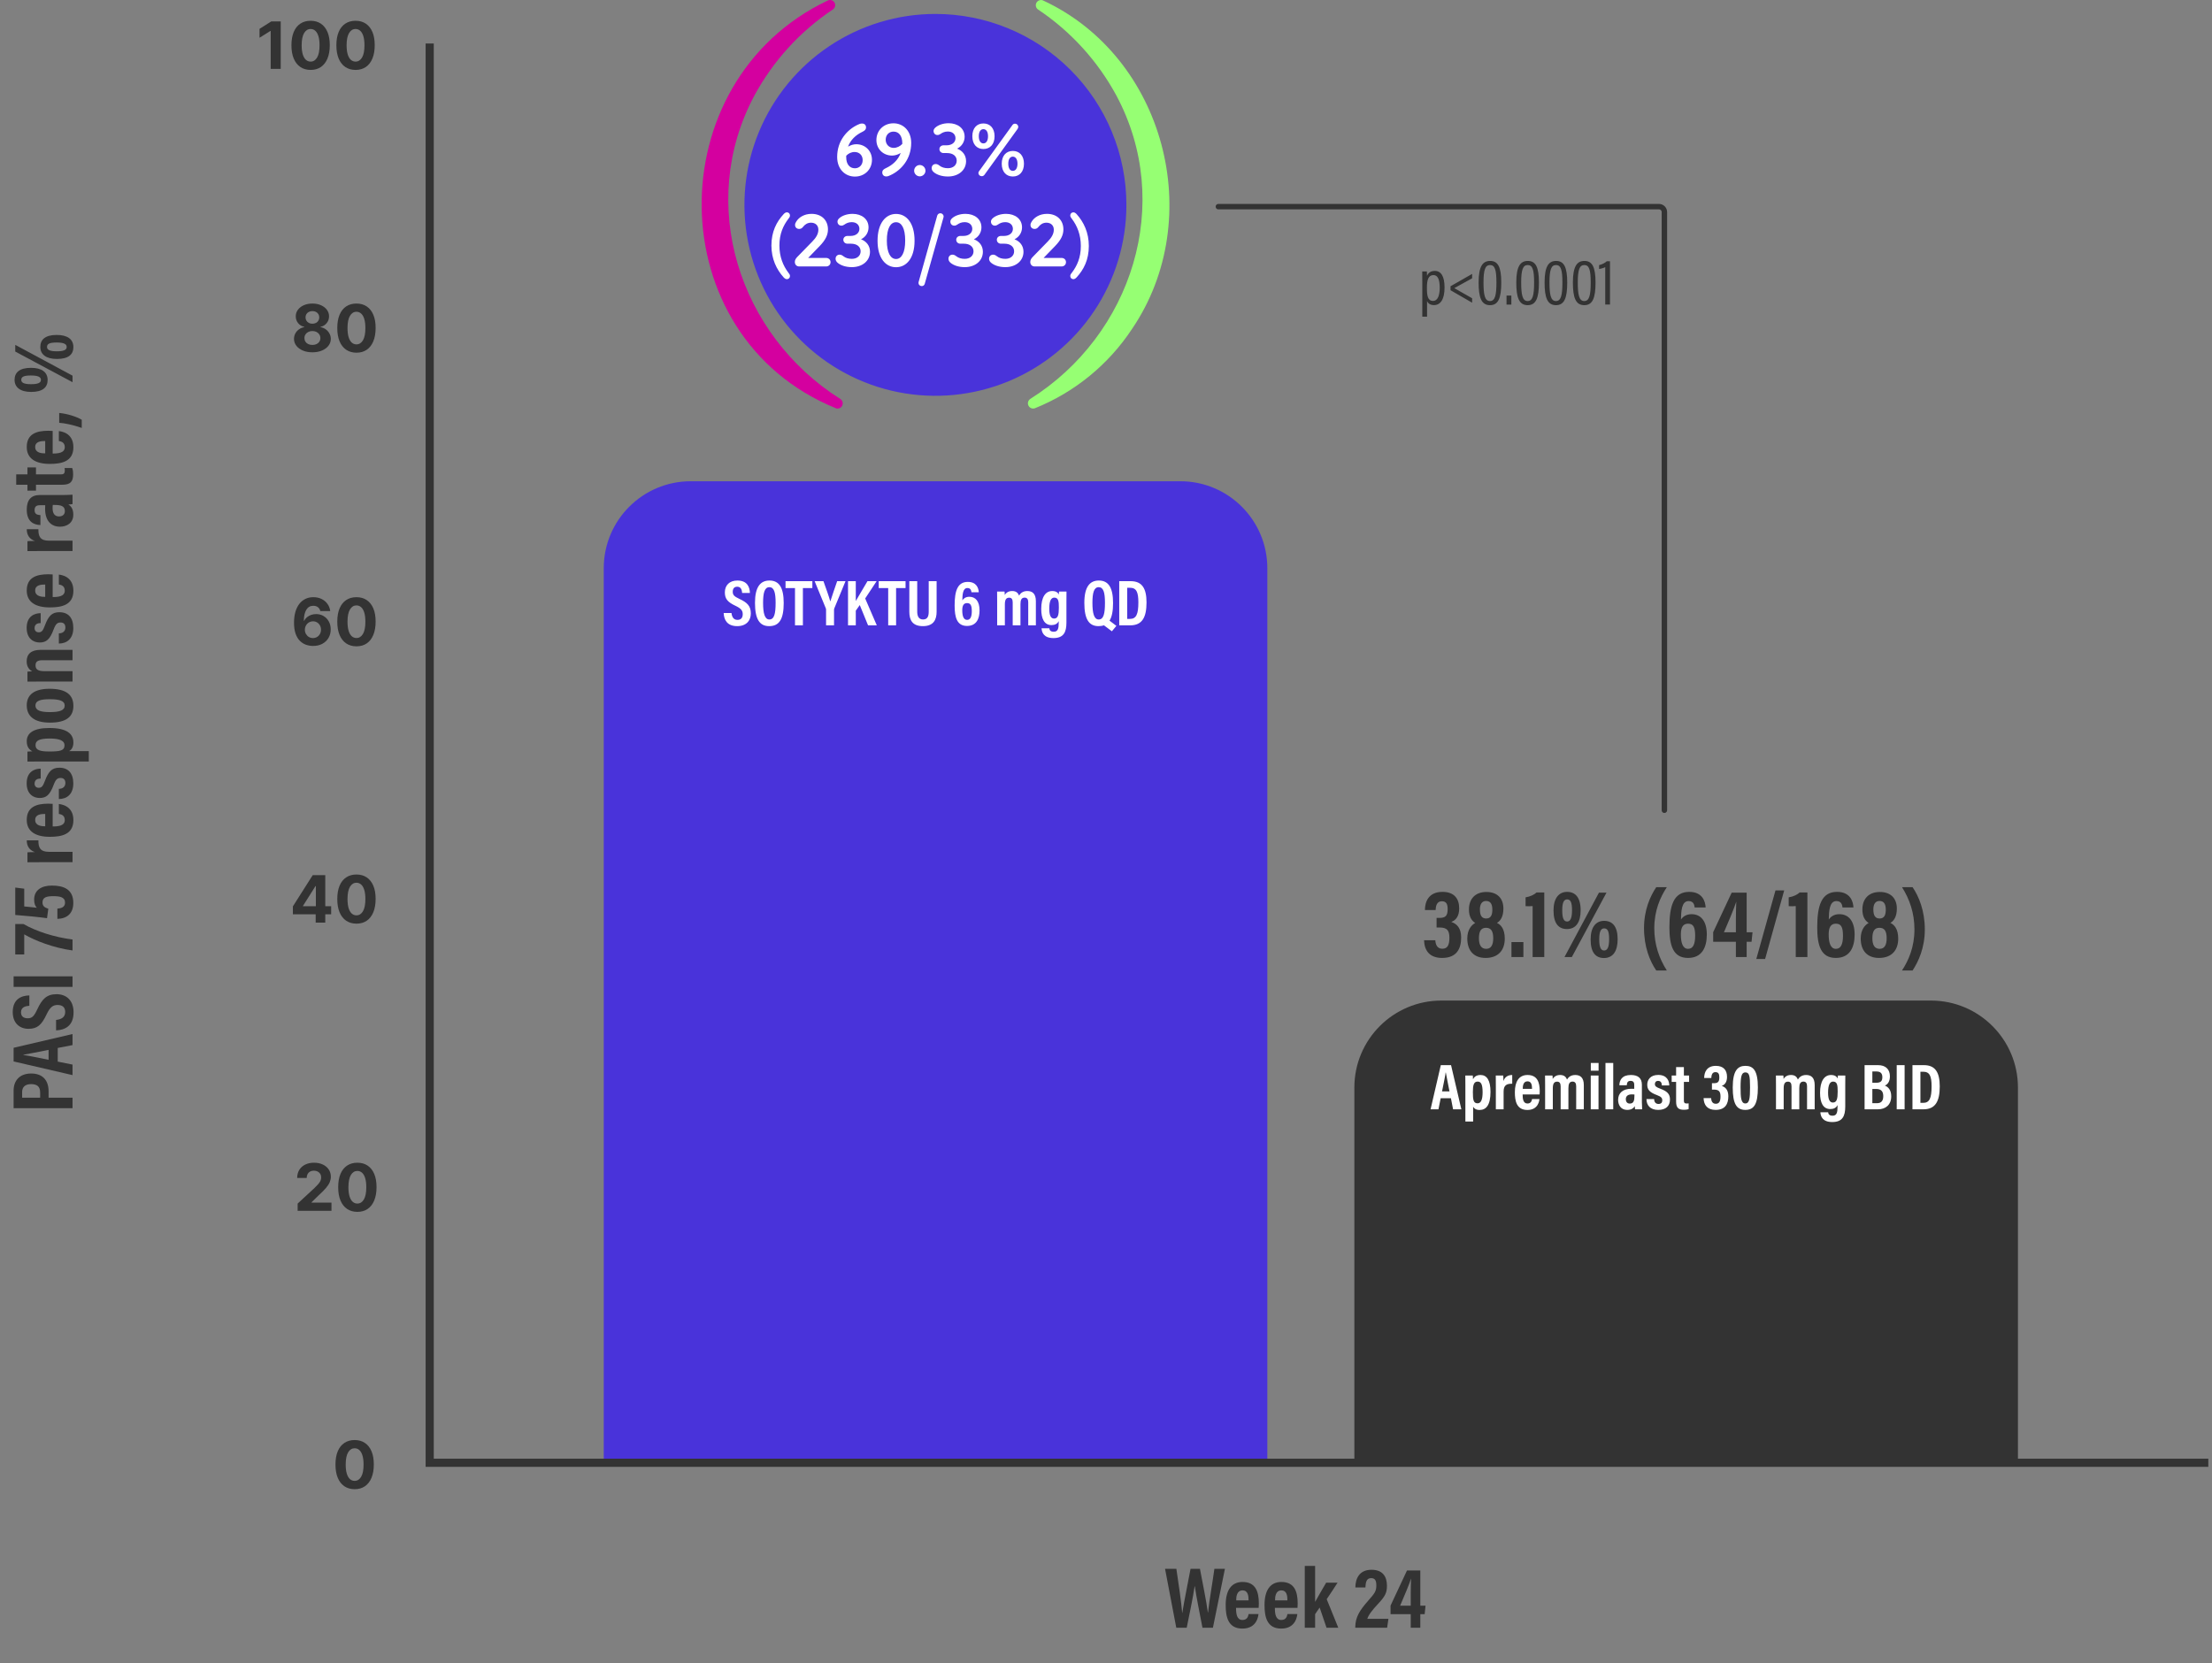
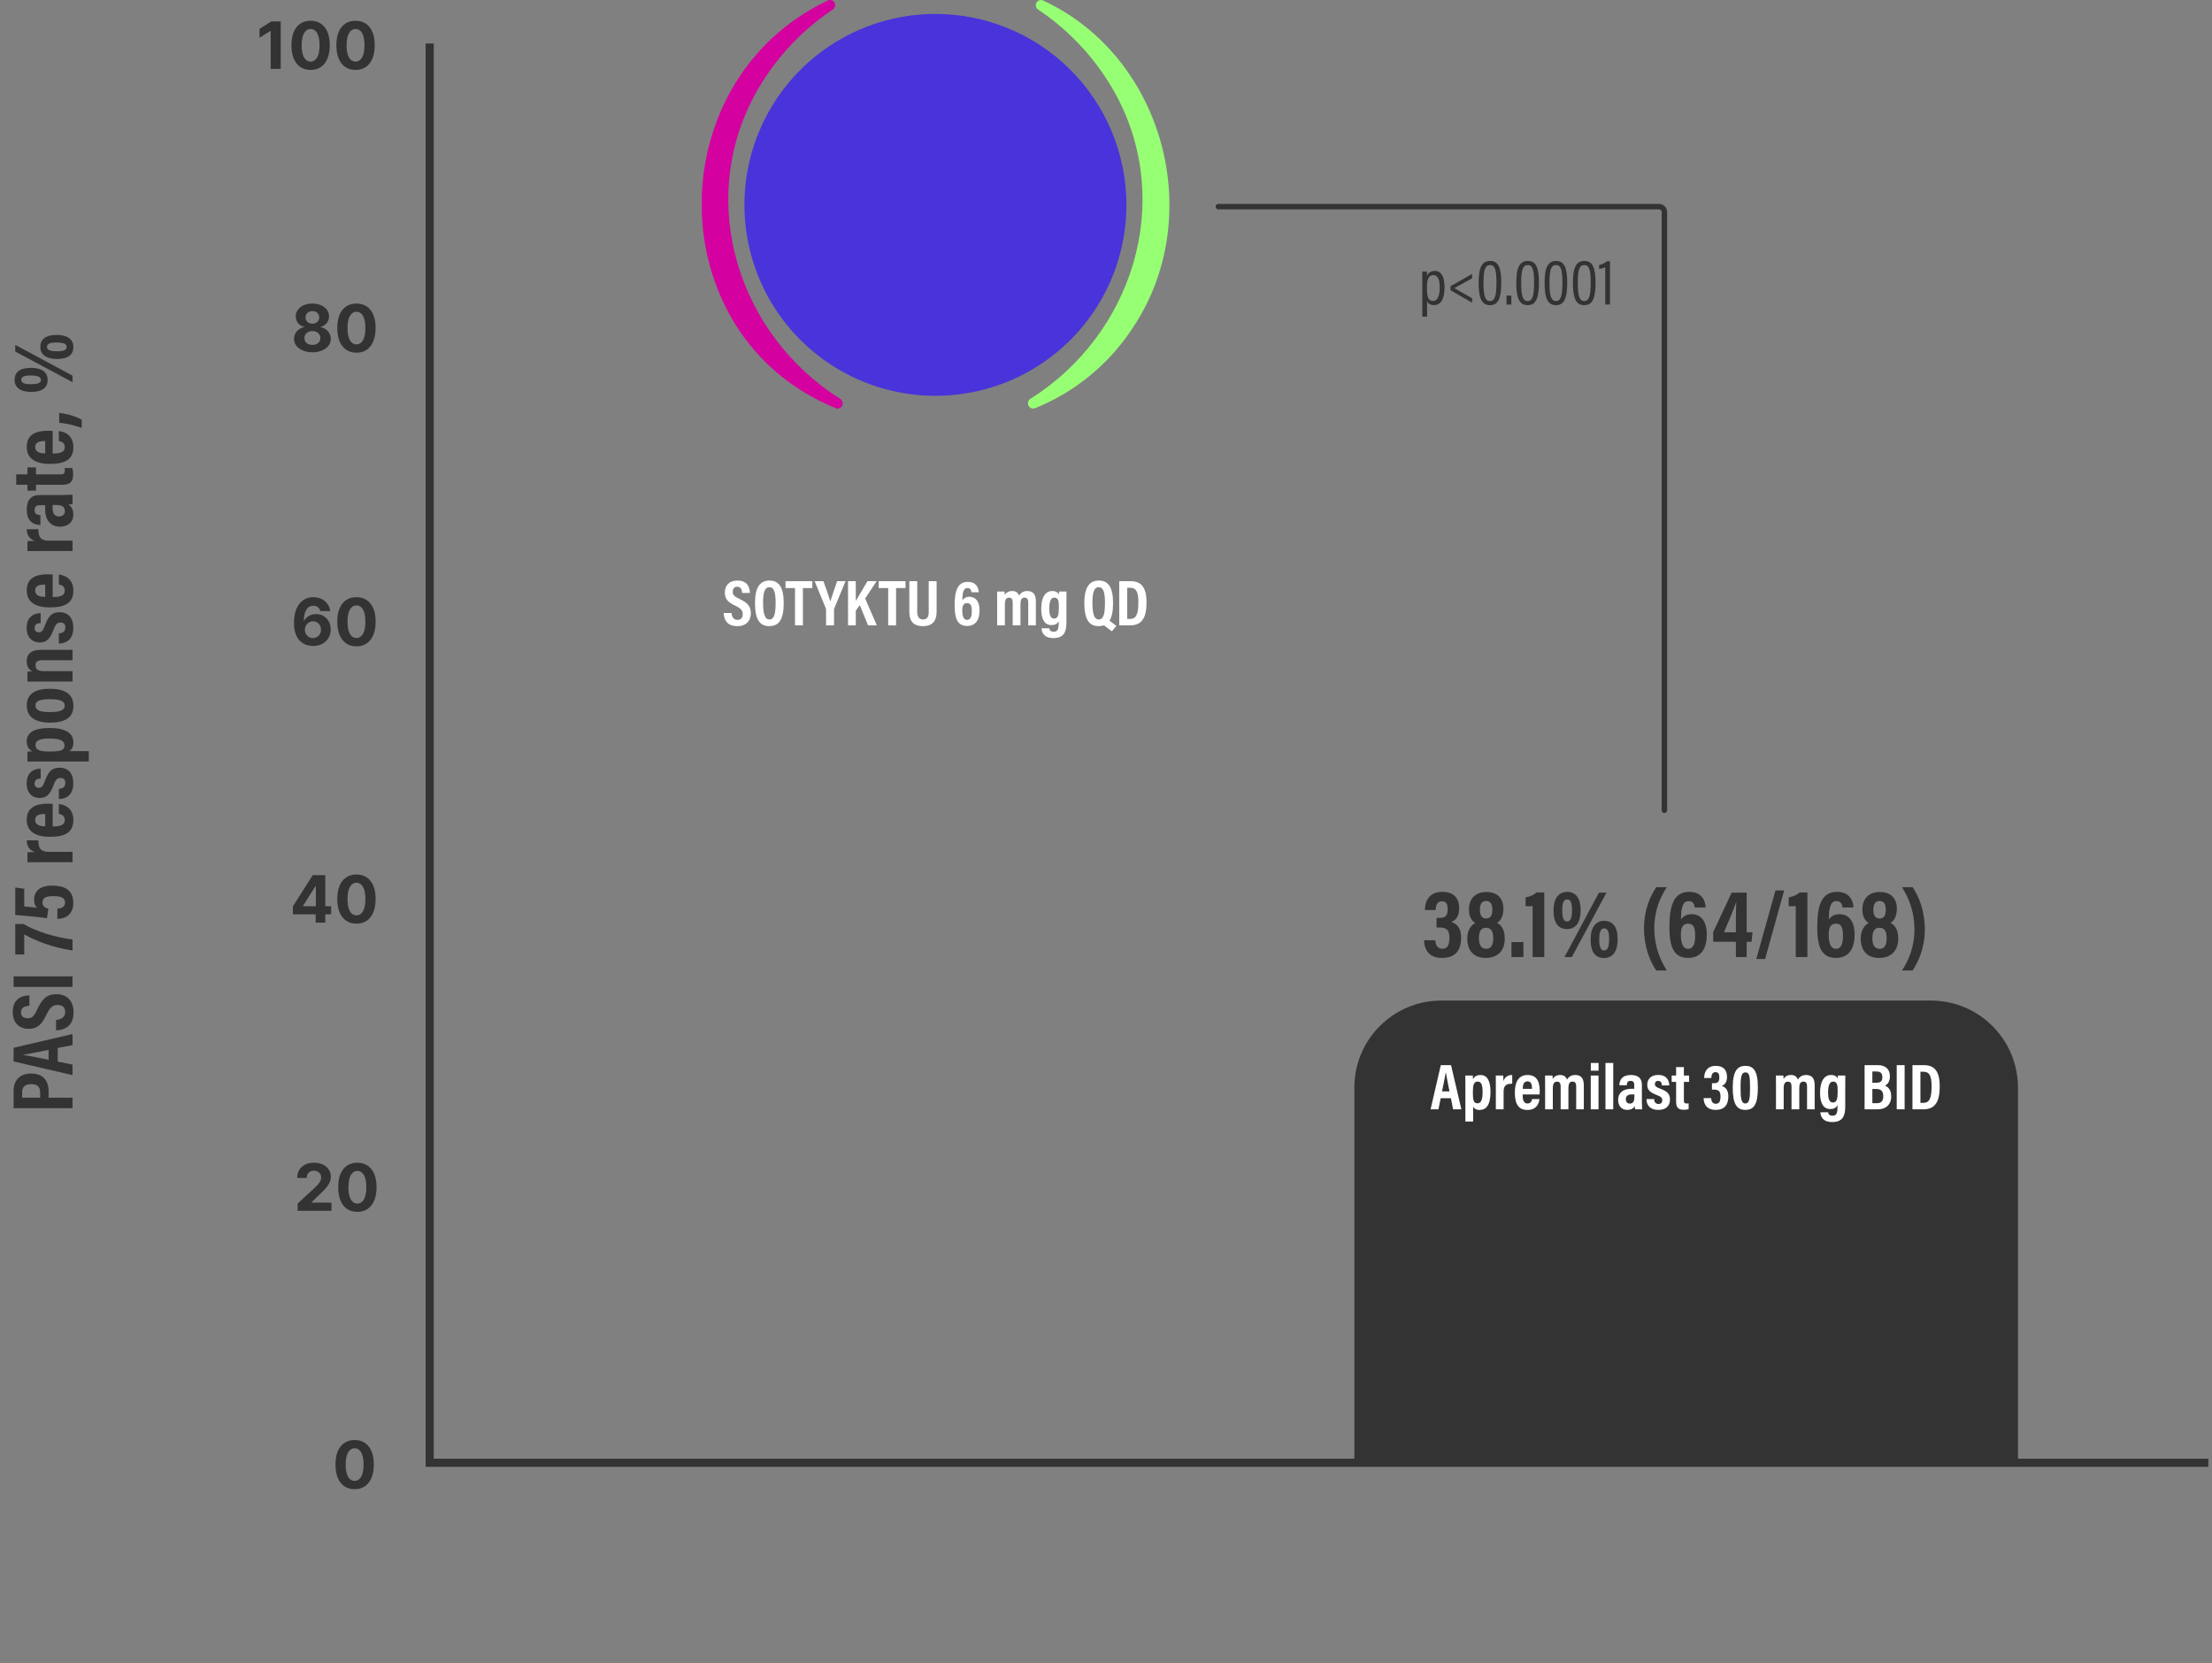
<svg xmlns="http://www.w3.org/2000/svg" width="488" height="367" viewBox="0 0 488 367" fill="none">
  <rect x="0" y="0" width="488" height="367" fill="#808080" stroke="none" />
  <path d="M65.663 267.193V265.598L69.391 262.146C69.708 261.84 69.974 261.563 70.189 261.318C70.407 261.072 70.572 260.832 70.685 260.597C70.797 260.358 70.853 260.101 70.853 259.825C70.853 259.518 70.784 259.254 70.644 259.032C70.504 258.807 70.313 258.635 70.071 258.516C69.829 258.393 69.555 258.332 69.248 258.332C68.927 258.332 68.648 258.396 68.409 258.526C68.171 258.656 67.987 258.841 67.857 259.083C67.728 259.325 67.663 259.613 67.663 259.948H65.561C65.561 259.262 65.716 258.667 66.026 258.163C66.337 257.658 66.771 257.268 67.33 256.992C67.889 256.716 68.534 256.578 69.263 256.578C70.013 256.578 70.666 256.711 71.222 256.977C71.781 257.239 72.215 257.604 72.526 258.071C72.836 258.538 72.991 259.073 72.991 259.677C72.991 260.072 72.912 260.462 72.756 260.848C72.602 261.233 72.328 261.661 71.933 262.131C71.537 262.598 70.98 263.159 70.26 263.813L68.731 265.312V265.383H73.129V267.193H65.663ZM78.84 267.423C77.96 267.42 77.203 267.204 76.569 266.774C75.939 266.345 75.453 265.722 75.112 264.908C74.774 264.093 74.607 263.113 74.611 261.967C74.611 260.825 74.779 259.852 75.117 259.048C75.458 258.243 75.944 257.631 76.574 257.212C77.208 256.789 77.963 256.578 78.84 256.578C79.716 256.578 80.469 256.789 81.1 257.212C81.734 257.635 82.221 258.248 82.562 259.053C82.903 259.854 83.072 260.825 83.068 261.967C83.068 263.116 82.898 264.098 82.557 264.913C82.219 265.727 81.736 266.35 81.105 266.779C80.474 267.209 79.719 267.423 78.84 267.423ZM78.84 265.588C79.439 265.588 79.918 265.286 80.276 264.683C80.634 264.079 80.812 263.174 80.808 261.967C80.808 261.173 80.726 260.512 80.563 259.983C80.403 259.455 80.174 259.058 79.878 258.792C79.584 258.526 79.238 258.393 78.84 258.393C78.243 258.393 77.766 258.691 77.408 259.288C77.05 259.884 76.869 260.778 76.866 261.967C76.866 262.772 76.946 263.443 77.106 263.982C77.27 264.517 77.5 264.92 77.796 265.189C78.093 265.455 78.441 265.588 78.84 265.588Z" fill="#333333" />
  <path d="M61.931 4.727V15.2L59.717 15.2V6.829H59.655L57.257 8.332V6.369L59.849 4.727L61.931 4.727ZM68.526 15.43C67.646 15.426 66.889 15.21 66.255 14.78C65.625 14.351 65.139 13.729 64.798 12.914C64.461 12.099 64.293 11.119 64.297 9.974C64.297 8.832 64.466 7.858 64.803 7.054C65.144 6.249 65.63 5.637 66.26 5.218C66.895 4.795 67.65 4.584 68.526 4.584C69.402 4.584 70.155 4.795 70.786 5.218C71.42 5.641 71.907 6.254 72.248 7.059C72.589 7.86 72.758 8.832 72.755 9.974C72.755 11.123 72.584 12.104 72.243 12.919C71.906 13.734 71.422 14.356 70.791 14.786C70.16 15.215 69.405 15.43 68.526 15.43ZM68.526 13.594C69.126 13.594 69.605 13.292 69.963 12.689C70.321 12.086 70.498 11.181 70.495 9.974C70.495 9.179 70.413 8.518 70.249 7.99C70.089 7.461 69.86 7.064 69.564 6.798C69.271 6.532 68.925 6.399 68.526 6.399C67.929 6.399 67.452 6.698 67.094 7.294C66.736 7.891 66.555 8.784 66.552 9.974C66.552 10.778 66.632 11.45 66.792 11.988C66.956 12.524 67.186 12.926 67.483 13.195C67.779 13.461 68.127 13.594 68.526 13.594ZM78.44 15.43C77.56 15.426 76.803 15.21 76.169 14.78C75.539 14.351 75.053 13.729 74.712 12.914C74.374 12.099 74.207 11.119 74.211 9.974C74.211 8.832 74.379 7.858 74.717 7.054C75.058 6.249 75.544 5.637 76.174 5.218C76.808 4.795 77.564 4.584 78.44 4.584C79.316 4.584 80.069 4.795 80.7 5.218C81.334 5.641 81.821 6.254 82.162 7.059C82.503 7.86 82.672 8.832 82.668 9.974C82.668 11.123 82.498 12.104 82.157 12.919C81.82 13.734 81.336 14.356 80.705 14.786C80.074 15.215 79.319 15.43 78.44 15.43ZM78.44 13.594C79.04 13.594 79.519 13.292 79.876 12.689C80.234 12.086 80.412 11.181 80.408 9.974C80.408 9.179 80.326 8.518 80.163 7.99C80.003 7.461 79.774 7.064 79.478 6.798C79.184 6.532 78.838 6.399 78.44 6.399C77.843 6.399 77.366 6.698 77.008 7.294C76.65 7.891 76.469 8.784 76.466 9.974C76.466 10.778 76.546 11.45 76.706 11.988C76.87 12.524 77.1 12.926 77.397 13.195C77.693 13.461 78.041 13.594 78.44 13.594Z" fill="#333333" />
  <path d="M68.92 77.742C68.132 77.742 67.432 77.614 66.818 77.358C66.208 77.099 65.729 76.746 65.381 76.3C65.034 75.853 64.86 75.347 64.86 74.781C64.86 74.345 64.959 73.944 65.156 73.579C65.357 73.211 65.63 72.906 65.975 72.664C66.319 72.419 66.704 72.262 67.13 72.194V72.122C66.571 72.01 66.118 71.739 65.77 71.309C65.422 70.876 65.248 70.373 65.248 69.8C65.248 69.258 65.407 68.776 65.724 68.353C66.041 67.927 66.476 67.593 67.028 67.351C67.584 67.106 68.214 66.983 68.92 66.983C69.626 66.983 70.254 67.106 70.807 67.351C71.362 67.597 71.799 67.932 72.116 68.359C72.433 68.781 72.593 69.262 72.596 69.8C72.593 70.377 72.416 70.879 72.065 71.309C71.713 71.739 71.263 72.01 70.715 72.122V72.194C71.134 72.262 71.514 72.419 71.855 72.664C72.199 72.906 72.472 73.211 72.673 73.579C72.878 73.944 72.982 74.345 72.985 74.781C72.982 75.347 72.806 75.853 72.458 76.3C72.111 76.746 71.63 77.099 71.016 77.358C70.406 77.614 69.707 77.742 68.92 77.742ZM68.92 76.116C69.271 76.116 69.578 76.053 69.84 75.927C70.103 75.797 70.307 75.62 70.454 75.395C70.604 75.166 70.679 74.904 70.679 74.607C70.679 74.304 70.602 74.036 70.449 73.804C70.295 73.569 70.087 73.385 69.825 73.252C69.562 73.116 69.261 73.048 68.92 73.048C68.582 73.048 68.281 73.116 68.015 73.252C67.749 73.385 67.539 73.569 67.386 73.804C67.236 74.036 67.161 74.304 67.161 74.607C67.161 74.904 67.234 75.166 67.381 75.395C67.527 75.62 67.734 75.797 67.999 75.927C68.265 76.053 68.572 76.116 68.92 76.116ZM68.92 71.437C69.213 71.437 69.474 71.377 69.702 71.258C69.931 71.139 70.11 70.973 70.239 70.762C70.369 70.55 70.433 70.307 70.433 70.031C70.433 69.758 70.369 69.519 70.239 69.315C70.11 69.107 69.932 68.945 69.707 68.829C69.482 68.71 69.22 68.65 68.92 68.65C68.623 68.65 68.361 68.71 68.132 68.829C67.904 68.945 67.725 69.107 67.595 69.315C67.469 69.519 67.406 69.758 67.406 70.031C67.406 70.307 67.471 70.55 67.601 70.762C67.73 70.973 67.909 71.139 68.138 71.258C68.366 71.377 68.627 71.437 68.92 71.437ZM78.639 77.829C77.76 77.825 77.003 77.609 76.369 77.179C75.738 76.75 75.252 76.128 74.912 75.313C74.574 74.498 74.407 73.518 74.41 72.373C74.41 71.231 74.579 70.257 74.917 69.453C75.258 68.648 75.743 68.036 76.374 67.617C77.008 67.194 77.763 66.983 78.639 66.983C79.515 66.983 80.269 67.194 80.9 67.617C81.534 68.04 82.021 68.653 82.362 69.458C82.703 70.259 82.872 71.231 82.868 72.373C82.868 73.522 82.698 74.503 82.357 75.318C82.019 76.133 81.535 76.755 80.905 77.184C80.274 77.614 79.519 77.829 78.639 77.829ZM78.639 75.993C79.239 75.993 79.718 75.691 80.076 75.088C80.434 74.484 80.611 73.579 80.608 72.373C80.608 71.578 80.526 70.917 80.363 70.389C80.202 69.86 79.974 69.463 79.677 69.197C79.384 68.931 79.038 68.798 78.639 68.798C78.043 68.798 77.566 69.097 77.207 69.693C76.85 70.29 76.669 71.183 76.665 72.373C76.665 73.177 76.746 73.849 76.906 74.387C77.07 74.923 77.3 75.325 77.596 75.594C77.893 75.86 78.24 75.993 78.639 75.993Z" fill="#333333" />
  <path d="M69.046 142.54C68.508 142.536 67.988 142.446 67.487 142.269C66.989 142.091 66.543 141.803 66.147 141.404C65.752 141.006 65.438 140.477 65.206 139.819C64.978 139.161 64.864 138.353 64.864 137.395C64.867 136.516 64.968 135.73 65.165 135.038C65.366 134.343 65.653 133.753 66.024 133.269C66.399 132.785 66.848 132.417 67.369 132.164C67.891 131.909 68.475 131.781 69.123 131.781C69.822 131.781 70.439 131.917 70.974 132.19C71.509 132.459 71.939 132.826 72.263 133.289C72.59 133.753 72.788 134.273 72.856 134.849H70.672C70.587 134.484 70.408 134.198 70.136 133.99C69.863 133.782 69.525 133.678 69.123 133.678C68.441 133.678 67.923 133.975 67.569 134.568C67.218 135.161 67.038 135.967 67.032 136.986H67.103C67.26 136.676 67.471 136.412 67.737 136.194C68.007 135.972 68.312 135.803 68.653 135.688C68.997 135.568 69.36 135.509 69.742 135.509C70.362 135.509 70.915 135.655 71.399 135.948C71.883 136.238 72.264 136.637 72.544 137.145C72.824 137.653 72.963 138.234 72.963 138.889C72.963 139.598 72.798 140.228 72.467 140.781C72.14 141.333 71.682 141.766 71.092 142.079C70.505 142.39 69.824 142.543 69.046 142.54ZM69.036 140.801C69.377 140.801 69.682 140.719 69.951 140.556C70.221 140.392 70.432 140.17 70.586 139.891C70.739 139.611 70.816 139.298 70.816 138.95C70.816 138.602 70.739 138.29 70.586 138.014C70.436 137.738 70.228 137.518 69.962 137.355C69.696 137.191 69.392 137.109 69.052 137.109C68.796 137.109 68.559 137.157 68.341 137.252C68.126 137.348 67.937 137.481 67.773 137.651C67.613 137.822 67.487 138.019 67.395 138.244C67.303 138.466 67.257 138.703 67.257 138.955C67.257 139.293 67.333 139.601 67.487 139.881C67.644 140.16 67.855 140.383 68.121 140.551C68.39 140.718 68.695 140.801 69.036 140.801ZM78.639 142.627C77.76 142.623 77.003 142.407 76.369 141.977C75.738 141.548 75.252 140.925 74.912 140.111C74.574 139.296 74.407 138.316 74.41 137.17C74.41 136.028 74.579 135.055 74.917 134.251C75.258 133.446 75.743 132.834 76.374 132.415C77.008 131.992 77.763 131.781 78.639 131.781C79.515 131.781 80.269 131.992 80.9 132.415C81.534 132.838 82.021 133.451 82.362 134.256C82.703 135.057 82.872 136.028 82.868 137.17C82.868 138.319 82.698 139.301 82.357 140.116C82.019 140.931 81.535 141.553 80.905 141.982C80.274 142.412 79.519 142.627 78.639 142.627ZM78.639 140.791C79.239 140.791 79.718 140.489 80.076 139.886C80.434 139.282 80.611 138.377 80.608 137.17C80.608 136.376 80.526 135.715 80.363 135.186C80.202 134.658 79.974 134.261 79.677 133.995C79.384 133.729 79.038 133.596 78.639 133.596C78.043 133.596 77.566 133.894 77.207 134.491C76.85 135.088 76.669 135.981 76.665 137.17C76.665 137.975 76.746 138.647 76.906 139.185C77.07 139.72 77.3 140.123 77.596 140.392C77.893 140.658 78.24 140.791 78.639 140.791Z" fill="#333333" />
  <path d="M64.615 201.754V200.01L68.988 193.122H70.491V195.536H69.601L66.845 199.898V199.979H73.058V201.754H64.615ZM69.642 203.595V201.222L69.683 200.45V193.122H71.759V203.595H69.642ZM78.639 203.825C77.76 203.821 77.003 203.605 76.369 203.175C75.738 202.746 75.252 202.124 74.912 201.309C74.574 200.494 74.407 199.514 74.41 198.369C74.41 197.227 74.579 196.253 74.917 195.449C75.258 194.644 75.743 194.032 76.374 193.613C77.008 193.19 77.763 192.979 78.639 192.979C79.515 192.979 80.269 193.19 80.9 193.613C81.534 194.036 82.021 194.65 82.362 195.454C82.703 196.255 82.872 197.227 82.868 198.369C82.868 199.518 82.698 200.499 82.357 201.314C82.019 202.129 81.535 202.751 80.905 203.181C80.274 203.61 79.519 203.825 78.639 203.825ZM78.639 201.989C79.239 201.989 79.718 201.687 80.076 201.084C80.434 200.481 80.611 199.576 80.608 198.369C80.608 197.574 80.526 196.913 80.363 196.385C80.202 195.856 79.974 195.459 79.677 195.193C79.384 194.927 79.038 194.794 78.639 194.794C78.043 194.794 77.566 195.093 77.207 195.689C76.85 196.286 76.669 197.179 76.665 198.369C76.665 199.173 76.746 199.845 76.906 200.383C77.07 200.919 77.3 201.321 77.596 201.59C77.893 201.856 78.24 201.989 78.639 201.989Z" fill="#333333" />
  <path d="M78.239 328.622C77.36 328.619 76.603 328.402 75.969 327.973C75.338 327.543 74.853 326.921 74.512 326.106C74.174 325.292 74.007 324.312 74.011 323.166C74.011 322.024 74.179 321.051 74.517 320.246C74.858 319.442 75.344 318.83 75.974 318.411C76.608 317.988 77.363 317.776 78.239 317.776C79.115 317.776 79.869 317.988 80.5 318.411C81.134 318.833 81.621 319.447 81.962 320.251C82.303 321.053 82.472 322.024 82.468 323.166C82.468 324.315 82.298 325.297 81.957 326.111C81.619 326.926 81.135 327.548 80.505 327.978C79.874 328.407 79.119 328.622 78.239 328.622ZM78.239 326.786C78.839 326.786 79.318 326.485 79.676 325.881C80.034 325.278 80.212 324.373 80.208 323.166C80.208 322.372 80.126 321.71 79.963 321.182C79.802 320.654 79.574 320.257 79.278 319.991C78.984 319.725 78.638 319.592 78.239 319.592C77.643 319.592 77.166 319.89 76.808 320.487C76.45 321.083 76.269 321.976 76.266 323.166C76.266 323.971 76.346 324.642 76.506 325.181C76.67 325.716 76.9 326.118 77.196 326.388C77.493 326.653 77.841 326.786 78.239 326.786Z" fill="#333333" />
  <path d="M16 244.552L3.002 244.552L3.002 240.655C3.002 238.505 4.288 236.892 6.88 236.892C9.376 236.892 10.72 238.351 10.72 240.828L10.72 242.229L16 242.229L16 244.552ZM4.883 242.229L8.858 242.229L8.858 241.096C8.858 239.791 8.205 239.234 6.842 239.234C5.536 239.234 4.883 239.906 4.883 240.962L4.883 242.229ZM12.736 231.255L12.736 234.27L16 234.922L16 237.246L3.002 234.231L3.002 231.217L16 228.183L16 230.622L12.736 231.255ZM10.72 233.867L10.72 231.678C8.224 232.158 6.4 232.542 5.171 232.753L5.171 232.811C6.362 232.964 8.32 233.387 10.72 233.867ZM12.371 227.376L12.371 225.072C13.447 224.957 14.387 224.515 14.387 223.325C14.387 222.192 13.677 221.769 12.698 221.769C11.642 221.769 11.008 222.288 10.24 223.92C9.184 226.147 8.243 227.03 6.304 227.03C4.231 227.03 2.81 225.686 2.81 223.344C2.81 220.406 4.787 219.696 6.477 219.658L6.477 221.942C5.728 222 4.634 222.192 4.634 223.382C4.634 224.304 5.229 224.707 6.112 224.707C7.053 224.707 7.495 224.285 8.205 222.768C9.28 220.445 10.317 219.389 12.486 219.389C14.541 219.389 16.23 220.656 16.23 223.401C16.23 226.397 14.31 227.299 12.371 227.376ZM3.002 217.778L3.002 215.455L16 215.455L16 217.778L3.002 217.778ZM3.367 210.621L3.367 203.901L5.171 203.901C7.994 205.533 12.026 206.82 16 207.319L16 209.738C11.834 209.181 7.706 207.569 5.344 206.186L5.344 210.621L3.367 210.621ZM3.367 195.86L5.344 196.109L5.344 200.026C6.151 200.083 7.552 200.256 8.128 200.314C7.763 199.968 7.533 199.392 7.533 198.509C7.533 196.416 9.165 195.418 11.45 195.418C14.042 195.418 16.173 196.244 16.173 199.239C16.173 201.639 14.714 202.714 12.659 202.771L12.659 200.506C13.485 200.448 14.349 200.199 14.349 199.181C14.349 197.972 13.235 197.76 11.757 197.76C10.221 197.76 9.376 198.029 9.376 199.162C9.376 200.026 9.971 200.314 10.662 200.525L10.374 202.618C8.839 202.387 5.075 202.023 3.367 201.907L3.367 195.86ZM16 190.257L9.434 190.257C7.802 190.257 6.765 190.257 6.055 190.276L6.055 188.087C6.227 188.068 6.65 188.029 7.706 188.029C6.573 187.665 5.901 186.781 5.901 185.437L8.474 185.437C8.435 187.05 8.896 187.972 10.778 187.972L16 187.972L16 190.257ZM11.623 177.385L11.623 182.376C12.89 182.376 14.291 182.223 14.291 180.956C14.291 179.804 13.312 179.669 12.986 179.612L12.986 177.423C13.293 177.461 16.192 177.692 16.192 180.975C16.192 184.2 13.485 184.661 10.97 184.661C7.821 184.661 5.901 183.452 5.901 180.936C5.901 178.057 8.051 177.346 10.643 177.346C10.989 177.346 11.45 177.365 11.623 177.385ZM9.971 182.338L9.971 179.612C8.992 179.612 7.763 179.727 7.763 180.936C7.763 182.261 9.242 182.338 9.971 182.338ZM12.986 176.322L12.986 174.075C13.677 174.075 14.426 173.73 14.426 172.789C14.426 172.04 14.022 171.675 13.37 171.675C12.678 171.675 12.294 171.983 11.853 173.154C10.989 175.496 10.163 176.091 8.723 176.091C7.379 176.091 5.882 175.227 5.882 172.866C5.882 170.255 7.667 169.621 8.973 169.621L8.973 171.81C8.608 171.81 7.629 171.848 7.629 172.923C7.629 173.519 8.013 173.845 8.551 173.845C9.184 173.845 9.472 173.499 9.914 172.309C10.701 170.197 11.488 169.41 13.101 169.41C15.059 169.41 16.173 170.639 16.173 172.885C16.173 175.266 14.752 176.322 12.986 176.322ZM19.59 165.754L19.59 168.038L8.935 168.038C7.591 168.038 6.688 168.038 6.055 168.058L6.055 165.85C6.285 165.83 6.784 165.792 7.149 165.792C6.515 165.466 5.901 164.89 5.901 163.565C5.901 161.722 7.475 160.647 10.874 160.647C14.752 160.647 16.192 161.933 16.192 163.853C16.192 164.89 15.77 165.466 15.232 165.754L19.59 165.754ZM10.97 162.97C8.589 162.97 7.84 163.469 7.84 164.429C7.84 165.581 8.935 165.83 10.874 165.83C13.159 165.83 14.234 165.696 14.234 164.448C14.234 163.45 13.159 162.97 10.97 162.97ZM5.901 155.641C5.901 153.26 7.629 151.993 10.95 151.993C14.56 151.993 16.192 153.318 16.192 155.756C16.192 158.156 14.637 159.462 11.008 159.462C7.475 159.462 5.901 157.983 5.901 155.641ZM7.821 155.699C7.821 156.736 8.858 157.139 10.989 157.139C13.12 157.139 14.272 156.793 14.272 155.68C14.272 154.662 13.139 154.297 11.008 154.297C8.819 154.297 7.821 154.662 7.821 155.699ZM16 150.395L9.146 150.395C7.111 150.395 6.592 150.395 6.055 150.414L6.055 148.206C6.304 148.187 6.727 148.149 7.091 148.149C6.554 147.842 5.882 147.246 5.882 145.941C5.882 144.328 6.899 143.406 8.915 143.406L16 143.406L16 145.691L9.434 145.691C8.455 145.691 7.84 145.902 7.84 146.824C7.84 147.688 8.339 148.11 9.837 148.11L16 148.11L16 150.395ZM12.986 142.01L12.986 139.764C13.677 139.764 14.426 139.418 14.426 138.477C14.426 137.729 14.022 137.364 13.37 137.364C12.678 137.364 12.294 137.671 11.853 138.842C10.989 141.185 10.163 141.78 8.723 141.78C7.379 141.78 5.882 140.916 5.882 138.554C5.882 135.943 7.667 135.309 8.973 135.309L8.973 137.498C8.608 137.498 7.629 137.537 7.629 138.612C7.629 139.207 8.013 139.533 8.551 139.533C9.184 139.533 9.472 139.188 9.914 137.997C10.701 135.885 11.488 135.098 13.101 135.098C15.059 135.098 16.173 136.327 16.173 138.573C16.173 140.954 14.752 142.01 12.986 142.01ZM11.623 126.761L11.623 131.753C12.89 131.753 14.291 131.599 14.291 130.332C14.291 129.18 13.312 129.046 12.986 128.988L12.986 126.799C13.293 126.838 16.192 127.068 16.192 130.351C16.192 133.577 13.485 134.038 10.97 134.038C7.821 134.038 5.901 132.828 5.901 130.313C5.901 127.433 8.051 126.723 10.643 126.723C10.989 126.723 11.45 126.742 11.623 126.761ZM9.971 131.714L9.971 128.988C8.992 128.988 7.763 129.103 7.763 130.313C7.763 131.638 9.242 131.714 9.971 131.714ZM16 121.596L9.434 121.596C7.802 121.596 6.765 121.596 6.055 121.615L6.055 119.426C6.227 119.407 6.65 119.369 7.706 119.369C6.573 119.004 5.901 118.121 5.901 116.777L8.474 116.777C8.435 118.389 8.896 119.311 10.778 119.311L16 119.311L16 121.596ZM8.762 109.237L13.831 109.237C14.33 109.237 15.558 109.199 16 109.161L16 111.234C15.808 111.272 15.366 111.33 15.078 111.33C15.712 111.714 16.173 112.367 16.173 113.576C16.173 115.477 14.656 116.226 13.235 116.226C11.2 116.226 9.952 114.824 9.952 112.309C9.952 111.964 9.952 111.714 9.971 111.484L8.896 111.484C8.32 111.484 7.629 111.56 7.629 112.559C7.629 113.519 8.263 113.615 8.915 113.672L8.915 115.861C7.456 115.823 5.901 115.132 5.901 112.463C5.901 110.332 6.861 109.237 8.762 109.237ZM11.968 111.426L11.642 111.426C11.603 111.676 11.603 111.868 11.603 112.175C11.603 113.48 12.218 113.96 13.024 113.96C13.619 113.96 14.31 113.672 14.31 112.808C14.31 111.637 13.427 111.426 11.968 111.426ZM7.936 108.272L6.055 108.272L6.055 106.966L3.578 106.966L3.578 104.681L6.055 104.681L6.055 103.146L7.936 103.146L7.936 104.681L13.389 104.681C13.965 104.681 14.291 104.566 14.291 103.856C14.291 103.626 14.291 103.472 14.253 103.28L15.923 103.28C16.115 103.702 16.134 104.336 16.134 104.681C16.134 106.275 15.539 106.966 13.754 106.966L7.936 106.966L7.936 108.272ZM11.623 95.093L11.623 100.085C12.89 100.085 14.291 99.931 14.291 98.664C14.291 97.512 13.312 97.378 12.986 97.32L12.986 95.131C13.293 95.17 16.192 95.4 16.192 98.683C16.192 101.909 13.485 102.37 10.97 102.37C7.821 102.37 5.901 101.16 5.901 98.645C5.901 95.765 8.051 95.055 10.643 95.055C10.989 95.055 11.45 95.074 11.623 95.093ZM9.971 100.046L9.971 97.32C8.992 97.32 7.763 97.435 7.763 98.645C7.763 99.97 9.242 100.046 9.971 100.046ZM18.035 92.626L18.035 94.431C16.154 93.759 14.118 93.356 13.062 93.298L13.062 91.129C14.886 91.302 16.864 91.935 18.035 92.626ZM3.213 83.819C3.213 82.226 4.288 81.17 6.823 81.17C9.203 81.17 10.49 82.11 10.509 83.838C10.509 85.49 9.415 86.488 6.861 86.488C4.442 86.488 3.213 85.432 3.213 83.819ZM4.691 83.819C4.691 84.453 5.287 84.779 6.842 84.779C8.359 84.779 9.031 84.491 9.031 83.819C9.031 83.166 8.32 82.859 6.823 82.859C5.306 82.859 4.691 83.128 4.691 83.819ZM16 82.897L16 84.338L3.367 77.579L3.367 76.101L16 82.897ZM8.896 76.562C8.896 74.949 9.971 73.912 12.486 73.912C14.867 73.912 16.173 74.834 16.192 76.581C16.192 78.232 15.098 79.211 12.544 79.211C10.125 79.211 8.896 78.174 8.896 76.562ZM10.374 76.562C10.374 77.195 10.97 77.522 12.525 77.522C14.022 77.522 14.714 77.234 14.714 76.562C14.714 75.89 14.003 75.582 12.506 75.582C10.989 75.582 10.374 75.851 10.374 76.562Z" fill="#333333" />
-   <path d="M261.807 359.191H259.504L257.027 346.193H259.523C259.984 349.265 260.617 353.527 260.809 355.946H260.828C261.212 353.431 262.134 349.034 262.652 346.193H264.726C265.206 348.746 266.147 353.354 266.473 355.831H266.511C266.799 353.105 267.587 348.67 267.913 346.193H270.236L267.587 359.191H265.283C264.783 356.484 263.939 352.529 263.593 350.033H263.555C263.19 352.567 262.307 356.695 261.807 359.191ZM277.68 354.813H272.688C272.688 356.081 272.842 357.482 274.109 357.482C275.261 357.482 275.395 356.503 275.453 356.177H277.642C277.603 356.484 277.373 359.383 274.09 359.383C270.864 359.383 270.403 356.676 270.403 354.161C270.403 351.012 271.613 349.092 274.128 349.092C277.008 349.092 277.718 351.242 277.718 353.834C277.718 354.18 277.699 354.641 277.68 354.813ZM272.726 353.162H275.453C275.453 352.183 275.338 350.954 274.128 350.954C272.803 350.954 272.726 352.433 272.726 353.162ZM286.248 354.813H281.257C281.257 356.081 281.41 357.482 282.677 357.482C283.829 357.482 283.964 356.503 284.021 356.177H286.21C286.172 356.484 285.941 359.383 282.658 359.383C279.433 359.383 278.972 356.676 278.972 354.161C278.972 351.012 280.181 349.092 282.697 349.092C285.576 349.092 286.287 351.242 286.287 353.834C286.287 354.18 286.268 354.641 286.248 354.813ZM281.295 353.162H284.021C284.021 352.183 283.906 350.954 282.697 350.954C281.372 350.954 281.295 352.433 281.295 353.162ZM290.136 345.559V353.489C290.827 352.241 291.749 350.647 292.574 349.246H295.089C294.302 350.494 293.534 351.646 292.689 352.893L295.243 359.191H292.651L291.134 354.737C290.865 355.121 290.385 355.831 290.136 356.196V359.191H287.851V345.559H290.136ZM306.02 359.191H298.993V359.057C299.012 356.906 299.915 355.409 301.835 353.239C303.294 351.588 303.639 351.127 303.639 349.86C303.639 348.9 303.428 348.247 302.507 348.247C301.527 348.247 301.278 349.034 301.239 350.302H299.012C299.032 348.324 299.896 346.404 302.564 346.404C305.003 346.404 305.982 347.844 305.982 349.937C305.982 351.434 305.617 352.241 303.985 353.969C302.814 355.217 301.911 356.349 301.643 357.233H306.308L306.02 359.191ZM313.341 359.191H311.229V356.196H306.775V354.314L310.404 346.558H313.341V354.333H314.493L314.301 356.196H313.341V359.191ZM311.229 354.333V351.742C311.229 350.378 311.268 349.361 311.306 348.324C310.884 349.668 309.655 352.548 308.887 354.333H311.229Z" fill="#333333" />
-   <path d="M133.196 125.397C133.196 114.793 141.792 106.197 152.396 106.197H260.393C270.997 106.197 279.592 114.793 279.592 125.397V322.792H133.196V125.397Z" fill="#4933DA" />
  <path d="M298.792 239.993C298.792 229.39 307.388 220.794 317.991 220.794H425.989C436.592 220.794 445.188 229.39 445.188 239.993V322.791H298.792V239.993Z" fill="#333333" />
  <path d="M94.797 9.6V322.791H487.187" stroke="#333333" stroke-width="1.8" />
  <path d="M316.715 200.827H314.361C314.361 198.97 315.181 196.81 318.227 196.81C320.776 196.81 321.92 198.257 321.92 200.46C321.92 202.209 321.164 203.073 320.214 203.419V203.462C321.38 203.851 322.352 204.78 322.352 206.875C322.352 209.316 321.402 211.389 318.14 211.389C315.441 211.389 314.231 209.812 314.166 207.48H316.65C316.715 208.452 317.06 209.359 318.205 209.359C319.393 209.359 319.76 208.452 319.76 206.94C319.76 205.32 319.242 204.672 317.579 204.672H316.931V202.555H317.514C318.853 202.555 319.372 202.145 319.372 200.633C319.372 199.574 319.134 198.883 318.076 198.883C316.952 198.883 316.758 199.963 316.715 200.827ZM327.743 211.389C325.151 211.389 323.704 209.791 323.704 207.091C323.704 205.061 324.741 204.045 325.453 203.678C324.611 203.117 324.071 202.231 324.071 200.697C324.071 198.386 325.432 196.831 327.937 196.831C330.184 196.831 331.674 198.106 331.674 200.503C331.674 202.317 330.983 203.246 330.248 203.657C331.134 204.067 331.976 205.017 331.976 207.134C331.976 209.661 330.551 211.389 327.743 211.389ZM327.873 209.38C328.931 209.38 329.428 208.56 329.428 207.048C329.428 205.385 328.888 204.737 327.829 204.737C326.749 204.737 326.274 205.493 326.274 207.048C326.274 208.495 326.749 209.38 327.873 209.38ZM327.851 198.818C326.901 198.818 326.49 199.574 326.49 200.676C326.49 202.058 326.922 202.685 327.873 202.685C328.823 202.685 329.233 202.037 329.233 200.741C329.233 199.531 328.844 198.818 327.851 198.818ZM336.086 211.195H333.45V207.89H336.086V211.195ZM340.691 211.195H338.12V199.942C337.775 199.985 336.975 200.006 336.565 199.963V198.019C337.58 197.868 338.531 197.393 338.984 196.939H340.691V211.195ZM345.732 196.81C347.524 196.81 348.712 198.019 348.712 200.87C348.712 203.549 347.654 204.996 345.71 205.017C343.853 205.017 342.729 203.786 342.729 200.913C342.729 198.192 343.917 196.81 345.732 196.81ZM345.732 198.473C345.019 198.473 344.652 199.142 344.652 200.892C344.652 202.598 344.976 203.354 345.732 203.354C346.466 203.354 346.812 202.555 346.812 200.87C346.812 199.164 346.509 198.473 345.732 198.473ZM346.768 211.195H345.149L352.752 196.982H354.415L346.768 211.195ZM353.896 203.203C355.711 203.203 356.877 204.413 356.877 207.242C356.877 209.92 355.84 211.389 353.875 211.411C352.017 211.411 350.916 210.18 350.916 207.307C350.916 204.585 352.082 203.203 353.896 203.203ZM353.896 204.866C353.184 204.866 352.816 205.536 352.816 207.285C352.816 208.97 353.14 209.748 353.896 209.748C354.652 209.748 354.998 208.948 354.998 207.264C354.998 205.557 354.695 204.866 353.896 204.866ZM365.394 195.773H367.727C366.28 197.976 364.962 200.913 364.962 204.845C364.962 208.473 366.042 211.519 367.727 214.154H365.394C363.99 212.124 362.694 208.948 362.694 204.823C362.694 200.762 364.077 197.738 365.394 195.773ZM376.289 200.244H373.87C373.805 199.79 373.697 198.84 372.531 198.84C370.954 198.84 370.889 201.129 370.846 202.922C371.257 202.296 371.991 201.734 373.179 201.734C375.188 201.734 376.548 203.203 376.548 206.227C376.548 209.078 375.468 211.389 372.401 211.389C369.097 211.389 368.297 208.624 368.297 204.629C368.297 199.812 369.248 196.81 372.66 196.81C375.555 196.81 376.224 198.883 376.289 200.244ZM372.423 209.38C373.524 209.38 373.978 208.322 373.978 206.508C373.978 204.542 373.546 203.829 372.401 203.829C371.278 203.829 370.825 204.672 370.825 206.184C370.825 208.106 371.257 209.38 372.423 209.38ZM385.338 211.195H382.963V207.825H377.951V205.709L382.034 196.982H385.338V205.73H386.634L386.418 207.825H385.338V211.195ZM382.963 205.73V202.814C382.963 201.281 383.006 200.136 383.049 198.97C382.574 200.482 381.191 203.721 380.327 205.73H382.963ZM389.408 211.627H387.465L391.698 196.486H393.62L389.408 211.627ZM398.739 211.195H396.169V199.942C395.823 199.985 395.024 200.006 394.614 199.963V198.019C395.629 197.868 396.579 197.393 397.033 196.939H398.739V211.195ZM408.899 200.244H406.48C406.415 199.79 406.307 198.84 405.141 198.84C403.564 198.84 403.499 201.129 403.456 202.922C403.867 202.296 404.601 201.734 405.789 201.734C407.798 201.734 409.158 203.203 409.158 206.227C409.158 209.078 408.078 211.389 405.011 211.389C401.707 211.389 400.907 208.624 400.907 204.629C400.907 199.812 401.858 196.81 405.271 196.81C408.165 196.81 408.834 198.883 408.899 200.244ZM405.033 209.38C406.135 209.38 406.588 208.322 406.588 206.508C406.588 204.542 406.156 203.829 405.011 203.829C403.888 203.829 403.435 204.672 403.435 206.184C403.435 208.106 403.867 209.38 405.033 209.38ZM414.541 211.389C411.95 211.389 410.502 209.791 410.502 207.091C410.502 205.061 411.539 204.045 412.252 203.678C411.41 203.117 410.87 202.231 410.87 200.697C410.87 198.386 412.23 196.831 414.736 196.831C416.982 196.831 418.473 198.106 418.473 200.503C418.473 202.317 417.781 203.246 417.047 203.657C417.933 204.067 418.775 205.017 418.775 207.134C418.775 209.661 417.349 211.389 414.541 211.389ZM414.671 209.38C415.729 209.38 416.226 208.56 416.226 207.048C416.226 205.385 415.686 204.737 414.628 204.737C413.548 204.737 413.073 205.493 413.073 207.048C413.073 208.495 413.548 209.38 414.671 209.38ZM414.649 198.818C413.699 198.818 413.289 199.574 413.289 200.676C413.289 202.058 413.721 202.685 414.671 202.685C415.621 202.685 416.032 202.037 416.032 200.741C416.032 199.531 415.643 198.818 414.649 198.818ZM421.944 214.154H419.611C421.058 211.929 422.354 209.013 422.354 205.082C422.354 201.453 421.274 198.408 419.611 195.773H421.944C423.326 197.803 424.644 200.978 424.644 205.104C424.644 209.164 423.24 212.188 421.944 214.154Z" fill="#333333" />
  <path d="M314.83 69.877H313.779V62.029C313.779 61.035 313.779 60.358 313.765 59.898H314.787C314.801 60.027 314.83 60.517 314.83 60.877C315.075 60.243 315.593 59.782 316.558 59.782C317.94 59.782 318.689 61.006 318.689 63.44C318.689 66.075 317.782 67.328 316.357 67.328C315.478 67.328 315.046 66.91 314.83 66.45V69.877ZM317.624 63.498C317.624 61.654 317.192 60.704 316.241 60.704C315.104 60.704 314.801 61.784 314.801 63.512C314.801 65.24 314.96 66.406 316.169 66.406C317.134 66.406 317.624 65.283 317.624 63.498ZM320.007 64.045V63.166L324.773 60.445V61.41L320.842 63.584L324.773 65.816V66.795L320.007 64.045ZM328.753 57.579C330.466 57.579 331.201 58.919 331.201 62.346C331.201 65.816 330.538 67.342 328.71 67.342C326.809 67.342 326.204 65.657 326.204 62.331C326.204 58.717 327.14 57.579 328.753 57.579ZM328.724 58.486C327.702 58.486 327.284 59.451 327.284 62.302C327.284 65.024 327.558 66.435 328.71 66.435C329.847 66.435 330.135 65.096 330.135 62.331C330.135 59.523 329.79 58.486 328.724 58.486ZM333.427 67.213H332.361V65.225H333.427V67.213ZM337.064 57.579C338.777 57.579 339.512 58.919 339.512 62.346C339.512 65.816 338.849 67.342 337.02 67.342C335.12 67.342 334.515 65.657 334.515 62.331C334.515 58.717 335.451 57.579 337.064 57.579ZM337.035 58.486C336.012 58.486 335.595 59.451 335.595 62.302C335.595 65.024 335.868 66.435 337.02 66.435C338.158 66.435 338.446 65.096 338.446 62.331C338.446 59.523 338.1 58.486 337.035 58.486ZM343.307 57.579C345.021 57.579 345.755 58.919 345.755 62.346C345.755 65.816 345.093 67.342 343.264 67.342C341.363 67.342 340.758 65.657 340.758 62.331C340.758 58.717 341.694 57.579 343.307 57.579ZM343.278 58.486C342.256 58.486 341.838 59.451 341.838 62.302C341.838 65.024 342.112 66.435 343.264 66.435C344.402 66.435 344.69 65.096 344.69 62.331C344.69 59.523 344.344 58.486 343.278 58.486ZM349.551 57.579C351.264 57.579 351.999 58.919 351.999 62.346C351.999 65.816 351.336 67.342 349.508 67.342C347.607 67.342 347.002 65.657 347.002 62.331C347.002 58.717 347.938 57.579 349.551 57.579ZM349.522 58.486C348.5 58.486 348.082 59.451 348.082 62.302C348.082 65.024 348.356 66.435 349.508 66.435C350.645 66.435 350.933 65.096 350.933 62.331C350.933 59.523 350.588 58.486 349.522 58.486ZM355.19 67.198H354.138V58.947C353.85 59.12 353.13 59.322 352.785 59.35V58.501C353.462 58.357 354.167 57.968 354.47 57.651H355.19V67.198Z" fill="#333333" />
  <path d="M320.095 242.346H317.835L317.345 244.794H315.603L317.864 235.045H320.124L322.399 244.794H320.571L320.095 242.346ZM318.137 240.834H319.779C319.419 238.962 319.131 237.594 318.972 236.673H318.929C318.814 237.565 318.497 239.034 318.137 240.834ZM324.996 247.487H323.283V239.495C323.283 238.487 323.283 237.81 323.268 237.335H324.924C324.939 237.508 324.968 237.882 324.968 238.156C325.212 237.681 325.644 237.22 326.638 237.22C328.02 237.22 328.827 238.401 328.827 240.949C328.827 243.858 327.862 244.938 326.422 244.938C325.644 244.938 325.212 244.621 324.996 244.218V247.487ZM327.084 241.021C327.084 239.236 326.71 238.674 325.99 238.674C325.126 238.674 324.939 239.495 324.939 240.949C324.939 242.663 325.04 243.469 325.976 243.469C326.724 243.469 327.084 242.663 327.084 241.021ZM330.005 244.794V239.869C330.005 238.645 330.005 237.868 329.99 237.335H331.632C331.646 237.465 331.675 237.781 331.675 238.573C331.948 237.724 332.611 237.22 333.619 237.22V239.149C332.409 239.12 331.718 239.466 331.718 240.877V244.794H330.005ZM339.658 241.511H335.915C335.915 242.461 336.03 243.512 336.98 243.512C337.844 243.512 337.945 242.778 337.988 242.533H339.63C339.601 242.764 339.428 244.938 336.966 244.938C334.547 244.938 334.201 242.908 334.201 241.021C334.201 238.66 335.108 237.22 336.995 237.22C339.154 237.22 339.687 238.833 339.687 240.776C339.687 241.036 339.673 241.381 339.658 241.511ZM335.943 240.272H337.988C337.988 239.538 337.902 238.617 336.995 238.617C336.001 238.617 335.943 239.725 335.943 240.272ZM340.875 244.794V239.581C340.875 238.098 340.875 237.666 340.86 237.335H342.502C342.531 237.479 342.545 237.868 342.545 238.098C342.891 237.522 343.438 237.22 344.187 237.22C345.008 237.22 345.468 237.58 345.699 238.228C346.016 237.709 346.534 237.22 347.528 237.22C348.593 237.22 349.414 237.753 349.414 239.452V244.794H347.729V239.711C347.729 239.106 347.528 238.674 346.937 238.674C346.232 238.674 346.016 239.207 346.016 240.128V244.794H344.302V239.74C344.302 239.048 344.072 238.689 343.524 238.689C342.833 238.689 342.574 239.164 342.574 240.172V244.794H340.875ZM350.943 244.794V237.335H352.657V244.794H350.943ZM352.671 236.269H350.957V234.57H352.671V236.269ZM355.905 244.794H354.191V234.57H355.905V244.794ZM362.223 239.365V243.167C362.223 243.541 362.252 244.463 362.28 244.794H360.725C360.696 244.65 360.653 244.319 360.653 244.103C360.365 244.578 359.876 244.924 358.968 244.924C357.543 244.924 356.981 243.786 356.981 242.72C356.981 241.194 358.032 240.258 359.919 240.258C360.178 240.258 360.365 240.258 360.538 240.272V239.466C360.538 239.034 360.48 238.516 359.732 238.516C359.012 238.516 358.94 238.991 358.896 239.48H357.255C357.284 238.386 357.802 237.22 359.804 237.22C361.402 237.22 362.223 237.94 362.223 239.365ZM360.581 241.77V241.525C360.394 241.496 360.25 241.496 360.02 241.496C359.04 241.496 358.68 241.957 358.68 242.562C358.68 243.008 358.896 243.527 359.544 243.527C360.423 243.527 360.581 242.864 360.581 241.77ZM363.236 242.533H364.921C364.921 243.052 365.18 243.613 365.886 243.613C366.447 243.613 366.721 243.311 366.721 242.821C366.721 242.303 366.491 242.015 365.612 241.684C363.855 241.036 363.409 240.416 363.409 239.336C363.409 238.329 364.057 237.205 365.828 237.205C367.787 237.205 368.262 238.545 368.262 239.524H366.62C366.62 239.25 366.591 238.516 365.785 238.516C365.339 238.516 365.094 238.804 365.094 239.207C365.094 239.682 365.353 239.898 366.246 240.229C367.83 240.82 368.42 241.41 368.42 242.62C368.42 244.088 367.499 244.924 365.814 244.924C364.028 244.924 363.236 243.858 363.236 242.533ZM368.797 238.746V237.335H369.776V235.477H371.49V237.335H372.641V238.746H371.49V242.836C371.49 243.268 371.576 243.512 372.109 243.512C372.281 243.512 372.397 243.512 372.541 243.484V244.736C372.224 244.88 371.749 244.895 371.49 244.895C370.294 244.895 369.776 244.448 369.776 243.109V238.746H368.797ZM377.537 237.882H375.967C375.967 236.644 376.514 235.204 378.545 235.204C380.244 235.204 381.007 236.169 381.007 237.637C381.007 238.804 380.503 239.38 379.87 239.61V239.639C380.647 239.898 381.295 240.517 381.295 241.914C381.295 243.541 380.662 244.924 378.487 244.924C376.687 244.924 375.881 243.872 375.838 242.317H377.494C377.537 242.965 377.767 243.57 378.53 243.57C379.322 243.57 379.567 242.965 379.567 241.957C379.567 240.877 379.222 240.445 378.113 240.445H377.681V239.034H378.07C378.962 239.034 379.308 238.761 379.308 237.753C379.308 237.047 379.15 236.586 378.444 236.586C377.695 236.586 377.566 237.306 377.537 237.882ZM385.076 235.204C386.818 235.204 387.812 236.269 387.812 239.97C387.812 243.628 386.991 244.924 385.033 244.924C383.089 244.924 382.268 243.541 382.268 239.97C382.268 236.14 383.434 235.204 385.076 235.204ZM385.047 236.644C384.198 236.644 383.996 237.58 383.996 239.912C383.996 242.274 384.111 243.498 385.047 243.498C385.969 243.498 386.084 242.332 386.084 239.941C386.084 237.465 385.954 236.644 385.047 236.644ZM391.808 244.794V239.581C391.808 238.098 391.808 237.666 391.794 237.335H393.435C393.464 237.479 393.478 237.868 393.478 238.098C393.824 237.522 394.371 237.22 395.12 237.22C395.941 237.22 396.401 237.58 396.632 238.228C396.949 237.709 397.467 237.22 398.461 237.22C399.526 237.22 400.347 237.753 400.347 239.452V244.794L398.662 244.794V239.711C398.662 239.106 398.461 238.674 397.87 238.674C397.165 238.674 396.949 239.207 396.949 240.128V244.794H395.235V239.74C395.235 239.048 395.005 238.689 394.457 238.689C393.766 238.689 393.507 239.164 393.507 240.172V244.794H391.808ZM407.089 239.581V244.189C407.089 246.306 406.47 247.602 404.223 247.602C402.092 247.602 401.646 246.349 401.603 245.442H403.316C403.345 245.672 403.417 246.205 404.281 246.205C405.217 246.205 405.39 245.5 405.39 244.189V243.858C405.102 244.463 404.54 244.736 403.791 244.736C402.207 244.736 401.531 243.354 401.531 241.151C401.531 238.602 402.452 237.22 403.95 237.22C404.929 237.22 405.274 237.681 405.39 237.997C405.404 237.781 405.433 237.522 405.462 237.335H407.103C407.089 237.796 407.089 238.545 407.089 239.581ZM403.302 241.108C403.302 242.634 403.662 243.296 404.367 243.296C405.231 243.296 405.418 242.461 405.418 240.877C405.418 239.538 405.346 238.674 404.41 238.674C403.69 238.674 403.302 239.423 403.302 241.108ZM411.356 244.794V235.045H414.322C416.021 235.045 416.943 235.981 416.943 237.522C416.943 238.746 416.367 239.351 415.82 239.552C416.511 239.826 417.231 240.46 417.231 241.928C417.231 243.786 416.021 244.794 414.293 244.794H411.356ZM413.069 238.933H413.904C414.984 238.933 415.272 238.516 415.272 237.681C415.272 236.831 414.826 236.442 413.962 236.442H413.069V238.933ZM413.069 240.301V243.44H414.106C414.97 243.44 415.474 242.994 415.474 241.9C415.474 240.892 415.056 240.301 413.919 240.301H413.069ZM418.443 235.045H420.186V244.794H418.443V235.045ZM421.917 244.794V235.045H424.451C426.957 235.045 427.936 236.658 427.936 239.725C427.936 243.008 427 244.794 424.321 244.794H421.917ZM423.673 236.5V243.368H424.293C425.661 243.368 426.136 242.346 426.136 239.725C426.136 237.493 425.718 236.5 424.307 236.5H423.673Z" fill="white" />
  <path d="M159.652 135.276H161.38C161.467 136.082 161.798 136.788 162.691 136.788C163.54 136.788 163.857 136.255 163.857 135.52C163.857 134.728 163.468 134.253 162.244 133.677C160.574 132.885 159.912 132.18 159.912 130.725C159.912 129.17 160.92 128.105 162.676 128.105C164.879 128.105 165.412 129.588 165.441 130.855H163.727C163.684 130.293 163.54 129.472 162.648 129.472C161.956 129.472 161.654 129.919 161.654 130.581C161.654 131.287 161.971 131.618 163.108 132.151C164.851 132.957 165.643 133.735 165.643 135.362C165.643 136.903 164.692 138.17 162.633 138.17C160.387 138.17 159.71 136.73 159.652 135.276ZM169.758 128.105C171.889 128.105 172.897 129.674 172.897 133.058C172.897 136.615 171.933 138.17 169.686 138.17C167.584 138.17 166.562 136.644 166.562 133.029C166.562 129.516 167.757 128.105 169.758 128.105ZM169.73 129.573C168.678 129.573 168.347 130.84 168.347 133.015C168.347 135.333 168.707 136.701 169.73 136.701C170.81 136.701 171.112 135.434 171.112 133.015C171.112 130.754 170.781 129.573 169.73 129.573ZM175.389 137.997V129.775H173.301V128.249H179.219V129.775H177.131V137.997H175.389ZM183.999 137.997H182.242V134.556C182.242 134.44 182.228 134.354 182.185 134.239L179.722 128.249H181.666C182.213 129.775 182.89 131.661 183.178 132.727C183.538 131.532 184.201 129.703 184.69 128.249H186.533L184.057 134.253C184.028 134.325 183.999 134.44 183.999 134.584V137.997ZM187.086 137.997V128.249H188.8V132.626C189.347 131.733 190.6 129.516 191.377 128.249H193.393L190.873 132.064L193.436 137.997H191.507L189.678 133.519L188.8 134.757V137.997H187.086ZM195.948 137.997V129.775H193.86V128.249H199.778V129.775H197.69V137.997H195.948ZM200.612 128.249H202.354V134.959C202.354 135.751 202.556 136.701 203.636 136.701C204.672 136.701 204.888 135.909 204.888 134.973V128.249H206.631V135.002C206.631 136.744 205.954 138.17 203.607 138.17C201.289 138.17 200.612 136.831 200.612 135.002V128.249ZM215.932 130.696H214.32C214.276 130.394 214.204 129.76 213.427 129.76C212.376 129.76 212.333 131.287 212.304 132.482C212.577 132.064 213.067 131.69 213.859 131.69C215.198 131.69 216.105 132.669 216.105 134.685C216.105 136.586 215.385 138.127 213.34 138.127C211.137 138.127 210.605 136.284 210.605 133.62C210.605 130.408 211.238 128.407 213.513 128.407C215.443 128.407 215.889 129.789 215.932 130.696ZM213.355 136.788C214.089 136.788 214.392 136.082 214.392 134.872C214.392 133.562 214.104 133.087 213.34 133.087C212.592 133.087 212.289 133.648 212.289 134.656C212.289 135.938 212.577 136.788 213.355 136.788ZM219.99 137.997V132.784C219.99 131.301 219.99 130.869 219.975 130.538H221.617C221.646 130.682 221.66 131.071 221.66 131.301C222.006 130.725 222.553 130.423 223.302 130.423C224.122 130.423 224.583 130.783 224.814 131.431C225.13 130.912 225.649 130.423 226.642 130.423C227.708 130.423 228.529 130.956 228.529 132.655V137.997H226.844V132.914C226.844 132.309 226.642 131.877 226.052 131.877C225.346 131.877 225.13 132.41 225.13 133.332V137.997H223.417V132.943C223.417 132.252 223.186 131.892 222.639 131.892C221.948 131.892 221.689 132.367 221.689 133.375V137.997H219.99ZM235.271 132.784V137.392C235.271 139.509 234.651 140.805 232.405 140.805C230.274 140.805 229.828 139.552 229.784 138.645H231.498C231.527 138.875 231.599 139.408 232.463 139.408C233.399 139.408 233.571 138.703 233.571 137.392V137.061C233.283 137.666 232.722 137.939 231.973 137.939C230.389 137.939 229.712 136.557 229.712 134.354C229.712 131.805 230.634 130.423 232.131 130.423C233.111 130.423 233.456 130.884 233.571 131.2C233.586 130.984 233.615 130.725 233.643 130.538H235.285C235.271 130.999 235.271 131.748 235.271 132.784ZM231.483 134.311C231.483 135.837 231.843 136.5 232.549 136.5C233.413 136.5 233.6 135.664 233.6 134.08C233.6 132.741 233.528 131.877 232.592 131.877C231.872 131.877 231.483 132.626 231.483 134.311ZM242.417 128.105C244.549 128.105 245.557 129.674 245.557 133.058C245.557 134.844 245.312 136.125 244.779 136.96L246.291 138.112L245.297 139.307L243.541 137.983C243.195 138.112 242.792 138.17 242.345 138.17C240.243 138.17 239.221 136.644 239.221 133.029C239.221 129.516 240.416 128.105 242.417 128.105ZM242.389 129.573C241.337 129.573 241.006 130.84 241.006 133.015C241.006 135.333 241.366 136.701 242.389 136.701C243.469 136.701 243.771 135.434 243.771 133.015C243.771 130.754 243.44 129.573 242.389 129.573ZM246.92 137.997V128.249H249.455C251.96 128.249 252.939 129.861 252.939 132.928C252.939 136.212 252.003 137.997 249.325 137.997H246.92ZM248.677 129.703V136.572H249.296C250.664 136.572 251.14 135.549 251.14 132.928C251.14 130.696 250.722 129.703 249.311 129.703H248.677Z" fill="white" />
  <path d="M268.793 45.599H365.99C366.653 45.599 367.19 46.136 367.19 46.799V178.796" stroke="#333333" stroke-width="1.2" stroke-linecap="round" stroke-linejoin="round" />
  <path d="M248.5 45.211C248.5 53.544 246.029 61.69 241.399 68.619C236.77 75.548 230.189 80.948 222.49 84.137C214.791 87.326 206.32 88.161 198.146 86.535C189.973 84.909 182.466 80.896 176.573 75.004C170.681 69.111 166.668 61.604 165.042 53.431C163.416 45.257 164.251 36.786 167.44 29.087C170.629 21.388 176.029 14.807 182.958 10.178C189.887 5.548 198.033 3.077 206.366 3.077C217.541 3.077 228.258 7.516 236.16 15.417C244.061 23.319 248.5 34.036 248.5 45.211Z" fill="#4933DA" />
  <path d="M184.405 90.084C145.412 74.216 145.054 17.966 182.607 0.118C182.869 -0.012 183.171 -0.035 183.45 0.051C183.729 0.138 183.964 0.329 184.106 0.584C184.249 0.839 184.288 1.139 184.216 1.422C184.144 1.705 183.965 1.949 183.718 2.105C176.492 6.933 170.555 13.454 166.424 21.101C153.697 44.911 162.976 73.916 185.42 88.06C185.649 88.22 185.813 88.456 185.881 88.727C185.949 88.997 185.917 89.283 185.79 89.532C185.664 89.781 185.451 89.975 185.193 90.079C184.934 90.183 184.646 90.19 184.383 90.099" fill="#D4009F" />
  <path d="M227.291 88.031C249.764 73.887 259.028 44.882 246.287 21.072C242.149 13.425 236.208 6.905 228.979 2.076C228.754 1.909 228.597 1.666 228.539 1.391C228.482 1.117 228.526 0.831 228.664 0.588C228.803 0.344 229.026 0.16 229.291 0.069C229.556 -0.022 229.845 -0.012 230.104 0.096C256.924 12.516 266.335 48.118 249.764 72.557C244.564 80.45 237.077 86.568 228.307 90.092C228.043 90.183 227.755 90.176 227.497 90.072C227.238 89.968 227.026 89.773 226.899 89.525C226.773 89.276 226.74 88.99 226.808 88.72C226.876 88.449 227.04 88.213 227.269 88.053" fill="#96FF73" />
-   <path d="M191.057 28.115C191.057 28.636 190.688 28.871 190.251 29.089C188.789 29.795 187.647 30.853 187.093 32.365C187.664 32.012 188.319 31.828 188.907 31.828C190.872 31.828 192.368 33.289 192.368 35.271C192.368 37.388 190.755 38.967 188.605 38.967C186.454 38.967 184.69 37.338 184.69 34.633C184.69 31.038 186.908 28.619 189.226 27.527C189.596 27.342 189.864 27.258 190.184 27.258C190.704 27.258 191.057 27.577 191.057 28.115ZM186.689 34.734C186.689 36.162 187.395 37.136 188.605 37.136C189.579 37.136 190.318 36.397 190.318 35.339C190.318 34.28 189.596 33.541 188.537 33.541C187.815 33.541 187.177 33.86 186.689 34.364V34.734ZM194.64 38.077C194.64 37.539 195.01 37.304 195.447 37.103C196.925 36.414 198.134 35.322 198.706 33.759C198.101 34.129 197.429 34.331 196.807 34.331C194.842 34.331 193.347 32.869 193.347 30.904C193.347 28.787 194.959 27.208 197.11 27.208C199.26 27.208 201.024 28.854 201.024 31.542C201.024 35.137 198.806 37.556 196.471 38.648C196.102 38.833 195.833 38.934 195.514 38.934C195.01 38.934 194.657 38.614 194.64 38.077ZM195.396 30.836C195.396 31.828 196.119 32.634 197.143 32.634C197.866 32.634 198.554 32.298 199.058 31.76V31.609C199.058 30.03 198.336 29.039 197.126 29.039C196.135 29.039 195.396 29.778 195.396 30.836ZM202.914 38.917C202.242 38.917 201.671 38.346 201.671 37.674C201.671 36.985 202.242 36.414 202.914 36.414C203.603 36.414 204.174 36.985 204.174 37.674C204.174 38.346 203.603 38.917 202.914 38.917ZM212.811 30.181C212.811 31.256 212.223 32.281 211.148 32.802C212.341 33.255 213.13 34.23 213.13 35.557C213.13 37.556 211.45 38.95 209.132 38.95C207.754 38.95 206.696 38.547 206.058 38.043C205.722 37.775 205.537 37.472 205.537 37.103C205.537 36.565 205.907 36.195 206.444 36.195C206.73 36.195 206.998 36.33 207.267 36.548C207.754 36.935 208.393 37.119 209.132 37.119C210.291 37.119 211.064 36.431 211.064 35.456C211.064 34.482 210.291 33.776 208.93 33.776H208.158C207.654 33.776 207.25 33.423 207.25 32.903C207.25 32.416 207.654 32.063 208.174 32.063H208.863C209.989 32.063 210.795 31.424 210.795 30.517C210.795 29.627 210.14 29.022 209.098 29.022C208.41 29.022 207.872 29.274 207.486 29.56C207.25 29.728 207.049 29.795 206.814 29.795C206.326 29.795 205.957 29.425 205.957 28.904C205.957 28.652 206.074 28.4 206.36 28.148C206.982 27.594 208.057 27.191 209.283 27.191C211.299 27.191 212.811 28.333 212.811 30.181ZM216.594 38.883C216.174 38.883 215.855 38.581 215.855 38.161C215.855 37.976 215.939 37.842 216.074 37.674L223.381 27.56C223.533 27.359 223.734 27.292 223.936 27.292C224.322 27.292 224.641 27.611 224.641 27.997C224.641 28.199 224.574 28.35 224.457 28.501L217.166 38.598C217.014 38.782 216.813 38.883 216.594 38.883ZM214.511 30.064C214.511 28.283 215.502 27.241 216.947 27.241C218.409 27.241 219.417 28.283 219.417 30.064C219.417 31.844 218.409 32.886 216.947 32.886C215.502 32.886 214.511 31.844 214.511 30.064ZM215.939 30.064C215.939 31.072 216.342 31.643 216.947 31.643C217.569 31.643 217.972 31.072 217.972 30.064C217.972 29.056 217.569 28.501 216.947 28.501C216.342 28.501 215.939 29.056 215.939 30.064ZM220.996 36.128C220.996 34.364 221.987 33.306 223.449 33.306C224.91 33.306 225.901 34.364 225.901 36.128C225.901 37.892 224.91 38.95 223.449 38.95C221.987 38.95 220.996 37.892 220.996 36.128ZM222.441 36.128C222.441 37.136 222.827 37.707 223.449 37.707C224.053 37.707 224.473 37.136 224.473 36.128C224.473 35.137 224.053 34.566 223.449 34.566C222.827 34.566 222.441 35.137 222.441 36.128ZM173.597 61.605C173.361 61.605 173.126 61.47 172.891 61.218C171.312 59.471 170.186 57.136 170.186 54.179C170.186 51.122 171.312 48.955 172.891 47.241C173.126 46.989 173.361 46.855 173.597 46.855C173.983 46.855 174.285 47.14 174.285 47.56C174.285 47.863 174.067 48.115 173.916 48.3C172.79 49.795 171.95 51.592 171.95 54.179C171.95 56.666 172.757 58.614 173.916 60.16C174.067 60.362 174.285 60.597 174.285 60.899C174.285 61.319 173.983 61.605 173.597 61.605ZM176.311 58.799C175.773 58.799 175.353 58.413 175.353 57.808C175.353 57.405 175.538 57.069 175.874 56.716L179.2 53.306C180.024 52.466 180.544 51.643 180.544 50.685C180.544 49.711 179.856 49.14 178.932 49.14C178.092 49.14 177.537 49.576 177.134 50.097C176.966 50.299 176.748 50.517 176.328 50.517C175.841 50.534 175.421 50.215 175.404 49.694C175.387 49.375 175.505 49.14 175.673 48.888C176.227 47.98 177.42 47.191 179.032 47.191C181.334 47.191 182.661 48.669 182.661 50.618C182.661 51.911 182.073 53.004 180.83 54.297L178.293 56.918H182.258C182.796 56.918 183.232 57.287 183.232 57.858C183.232 58.413 182.796 58.799 182.258 58.799H176.311ZM191.615 50.181C191.615 51.256 191.027 52.281 189.952 52.802C191.144 53.255 191.934 54.23 191.934 55.557C191.934 57.556 190.254 58.95 187.936 58.95C186.558 58.95 185.5 58.547 184.861 58.043C184.525 57.775 184.341 57.472 184.341 57.103C184.341 56.565 184.71 56.195 185.248 56.195C185.533 56.195 185.802 56.33 186.071 56.548C186.558 56.935 187.197 57.119 187.936 57.119C189.095 57.119 189.868 56.431 189.868 55.456C189.868 54.482 189.095 53.776 187.734 53.776H186.961C186.457 53.776 186.054 53.423 186.054 52.903C186.054 52.416 186.457 52.063 186.978 52.063H187.667C188.792 52.063 189.599 51.424 189.599 50.517C189.599 49.627 188.944 49.022 187.902 49.022C187.213 49.022 186.676 49.274 186.289 49.56C186.054 49.728 185.853 49.795 185.617 49.795C185.13 49.795 184.761 49.425 184.761 48.904C184.761 48.652 184.878 48.4 185.164 48.148C185.785 47.594 186.861 47.191 188.087 47.191C190.103 47.191 191.615 48.333 191.615 50.181ZM197.683 58.967C195.415 58.967 193.601 57.019 193.601 53.121C193.601 49.224 195.415 47.208 197.683 47.208C199.951 47.208 201.765 49.173 201.765 53.121C201.765 57.019 199.951 58.967 197.683 58.967ZM195.65 53.087C195.65 55.792 196.473 57.153 197.683 57.153C198.876 57.153 199.699 55.792 199.699 53.087C199.699 50.349 198.892 49.039 197.683 49.039C196.473 49.039 195.65 50.349 195.65 53.087ZM203.355 63.134C202.951 63.134 202.632 62.831 202.632 62.445C202.632 62.344 202.649 62.277 202.666 62.21L206.765 47.577C206.866 47.275 207.118 47.056 207.471 47.056C207.84 47.056 208.176 47.376 208.176 47.779C208.176 47.863 208.159 47.98 208.126 48.048L204.01 62.63C203.926 62.932 203.674 63.134 203.355 63.134ZM216.519 50.181C216.519 51.256 215.931 52.281 214.856 52.802C216.048 53.255 216.838 54.23 216.838 55.557C216.838 57.556 215.158 58.95 212.84 58.95C211.462 58.95 210.404 58.547 209.765 58.043C209.429 57.775 209.245 57.472 209.245 57.103C209.245 56.565 209.614 56.195 210.152 56.195C210.437 56.195 210.706 56.33 210.975 56.548C211.462 56.935 212.101 57.119 212.84 57.119C213.999 57.119 214.772 56.431 214.772 55.456C214.772 54.482 213.999 53.776 212.638 53.776H211.865C211.361 53.776 210.958 53.423 210.958 52.903C210.958 52.416 211.361 52.063 211.882 52.063H212.571C213.697 52.063 214.503 51.424 214.503 50.517C214.503 49.627 213.848 49.022 212.806 49.022C212.117 49.022 211.58 49.274 211.193 49.56C210.958 49.728 210.757 49.795 210.521 49.795C210.034 49.795 209.665 49.425 209.665 48.904C209.665 48.652 209.782 48.4 210.068 48.148C210.689 47.594 211.765 47.191 212.991 47.191C215.007 47.191 216.519 48.333 216.519 50.181ZM225.476 50.181C225.476 51.256 224.888 52.281 223.813 52.802C225.006 53.255 225.796 54.23 225.796 55.557C225.796 57.556 224.116 58.95 221.797 58.95C220.42 58.95 219.361 58.547 218.723 58.043C218.387 57.775 218.202 57.472 218.202 57.103C218.202 56.565 218.572 56.195 219.109 56.195C219.395 56.195 219.664 56.33 219.933 56.548C220.42 56.935 221.058 57.119 221.797 57.119C222.956 57.119 223.729 56.431 223.729 55.456C223.729 54.482 222.956 53.776 221.596 53.776H220.823C220.319 53.776 219.916 53.423 219.916 52.903C219.916 52.416 220.319 52.063 220.84 52.063H221.529C222.654 52.063 223.46 51.424 223.46 50.517C223.46 49.627 222.805 49.022 221.764 49.022C221.075 49.022 220.537 49.274 220.151 49.56C219.916 49.728 219.714 49.795 219.479 49.795C218.992 49.795 218.622 49.425 218.622 48.904C218.622 48.652 218.74 48.4 219.025 48.148C219.647 47.594 220.722 47.191 221.949 47.191C223.964 47.191 225.476 48.333 225.476 50.181ZM228.252 58.799C227.714 58.799 227.294 58.413 227.294 57.808C227.294 57.405 227.479 57.069 227.815 56.716L231.141 53.306C231.964 52.466 232.485 51.643 232.485 50.685C232.485 49.711 231.796 49.14 230.872 49.14C230.033 49.14 229.478 49.576 229.075 50.097C228.907 50.299 228.689 50.517 228.269 50.517C227.781 50.534 227.361 50.215 227.345 49.694C227.328 49.375 227.445 49.14 227.613 48.888C228.168 47.98 229.361 47.191 230.973 47.191C233.275 47.191 234.602 48.669 234.602 50.618C234.602 51.911 234.014 53.004 232.771 54.297L230.234 56.918H234.199C234.736 56.918 235.173 57.287 235.173 57.858C235.173 58.413 234.736 58.799 234.199 58.799H228.252ZM236.802 46.855C237.037 46.855 237.273 46.989 237.508 47.241C239.087 48.988 240.213 51.324 240.213 54.28C240.213 57.338 239.087 59.505 237.508 61.218C237.273 61.47 237.037 61.605 236.802 61.605C236.416 61.605 236.113 61.319 236.113 60.899C236.113 60.597 236.332 60.345 236.483 60.16C237.609 58.665 238.449 56.867 238.449 54.28C238.449 51.794 237.642 49.845 236.483 48.3C236.332 48.098 236.113 47.863 236.113 47.56C236.113 47.14 236.416 46.855 236.802 46.855Z" fill="white" />
</svg>